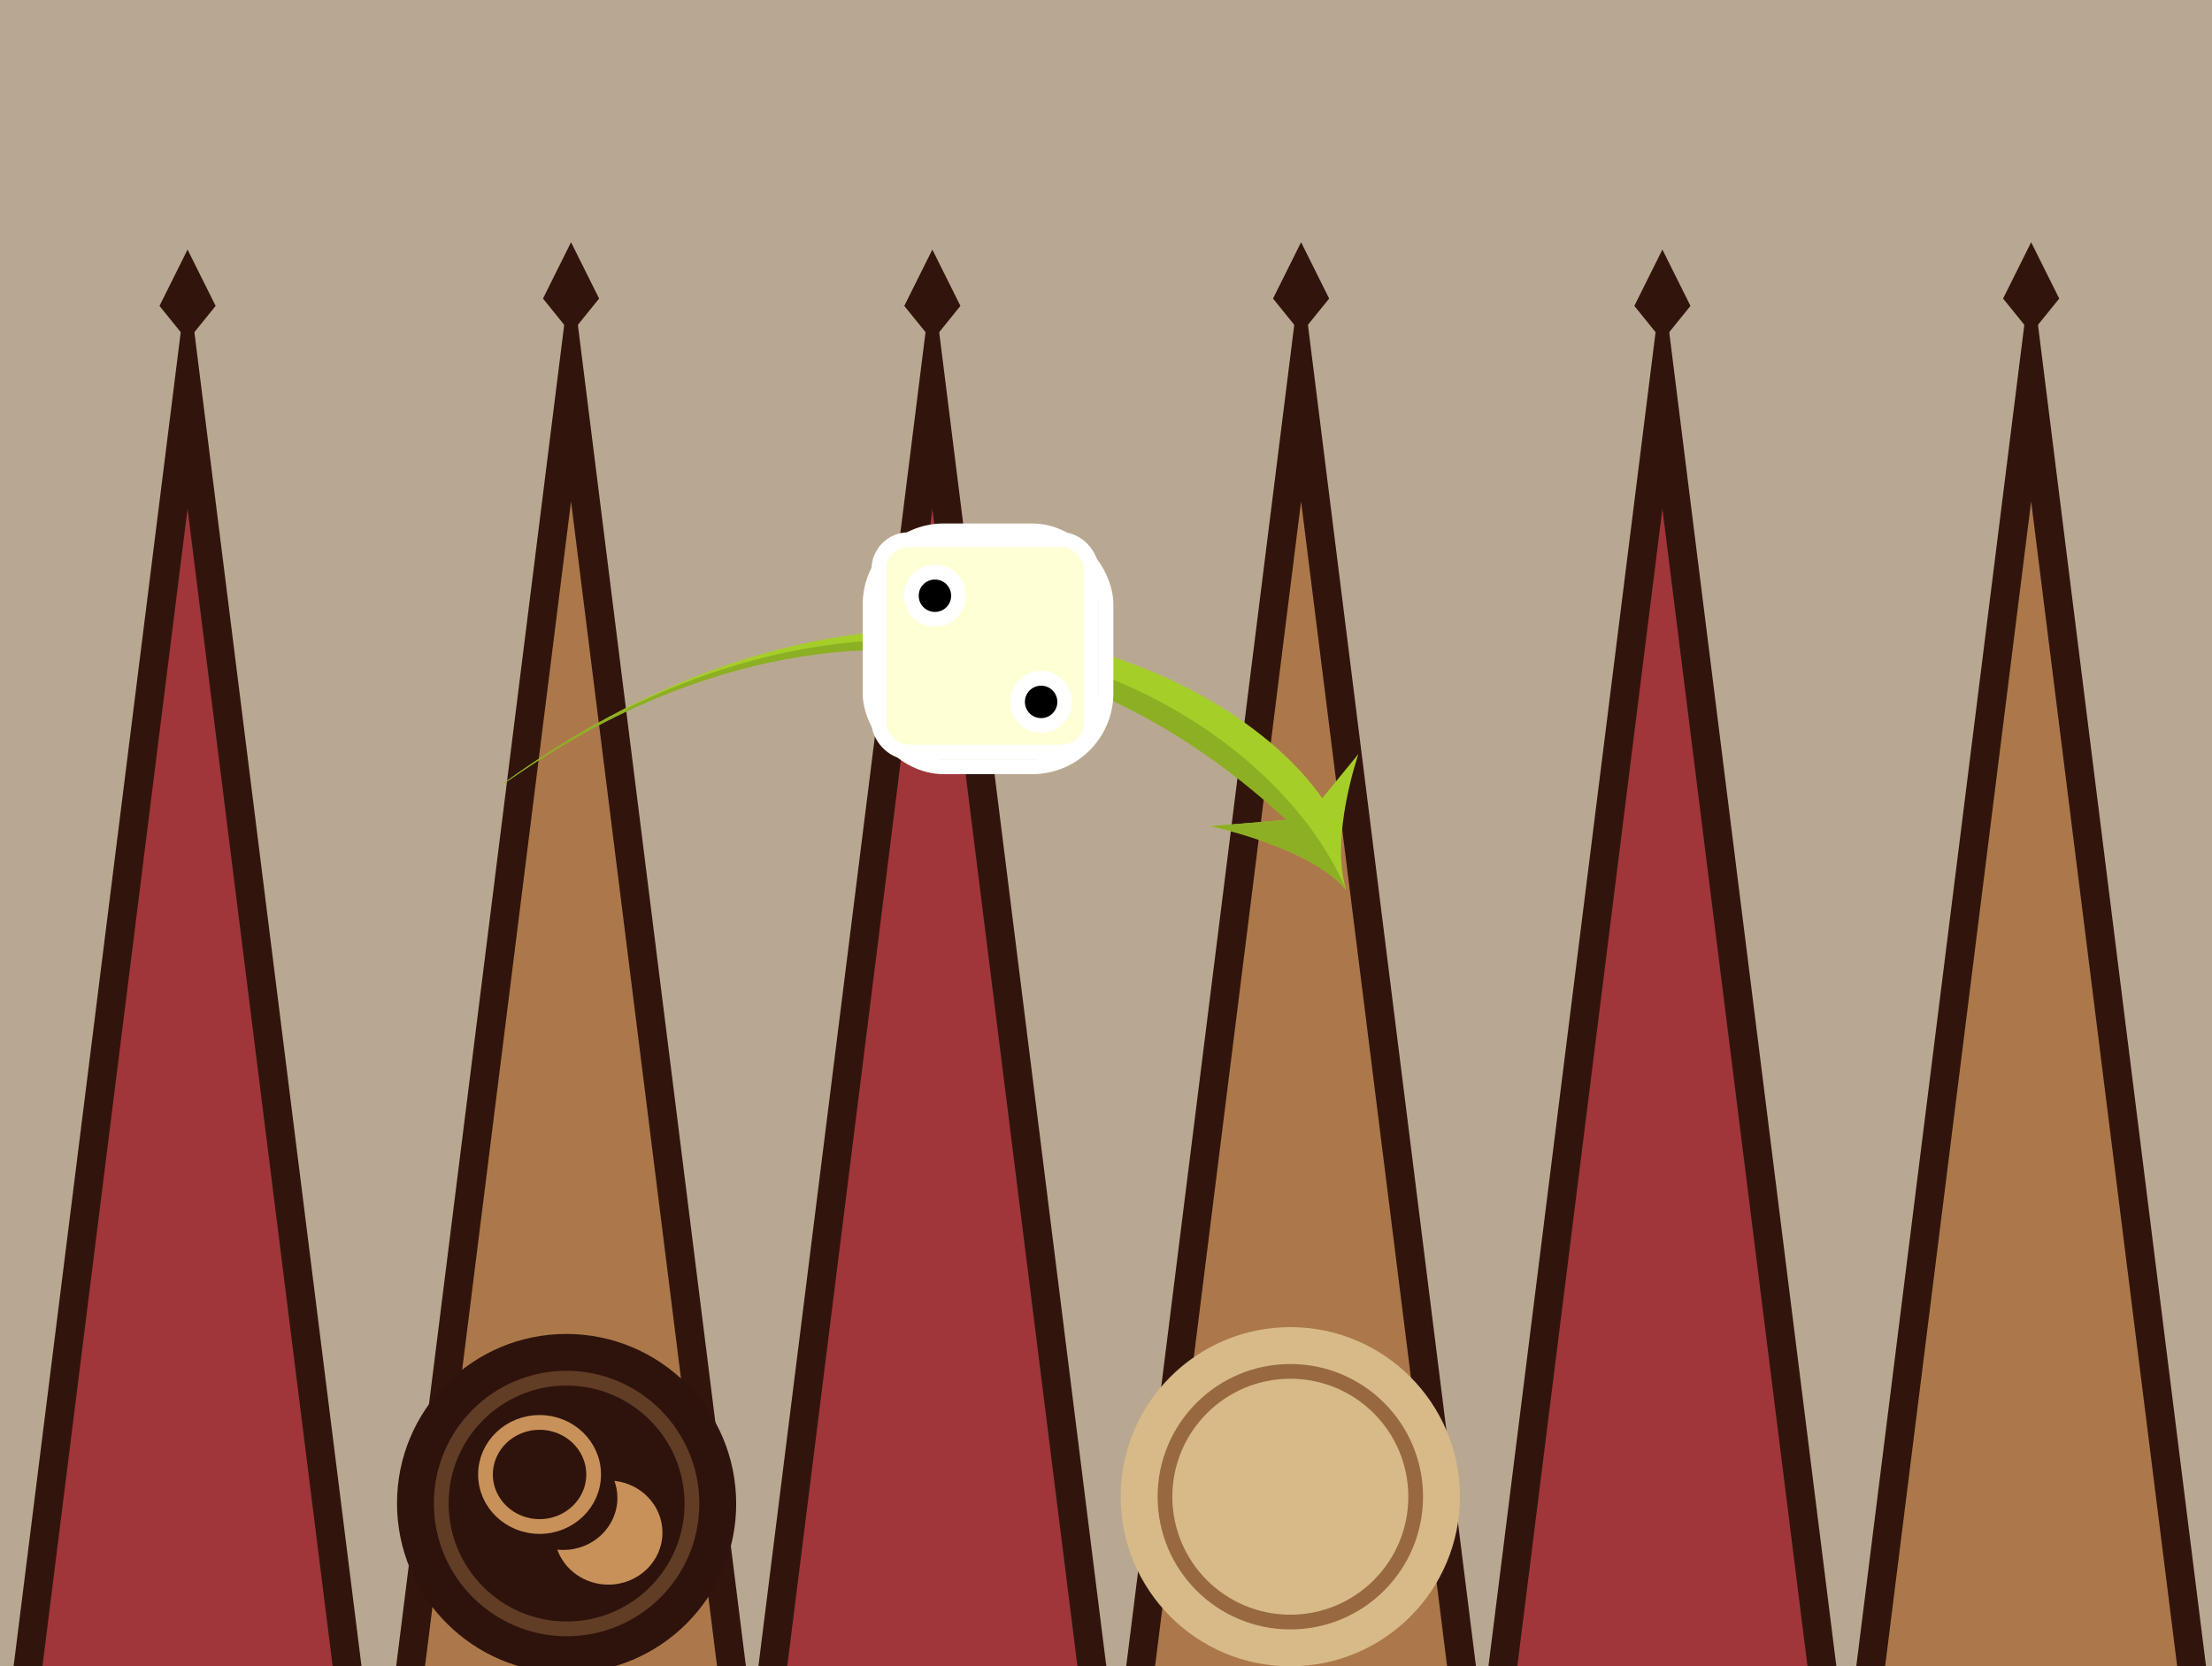
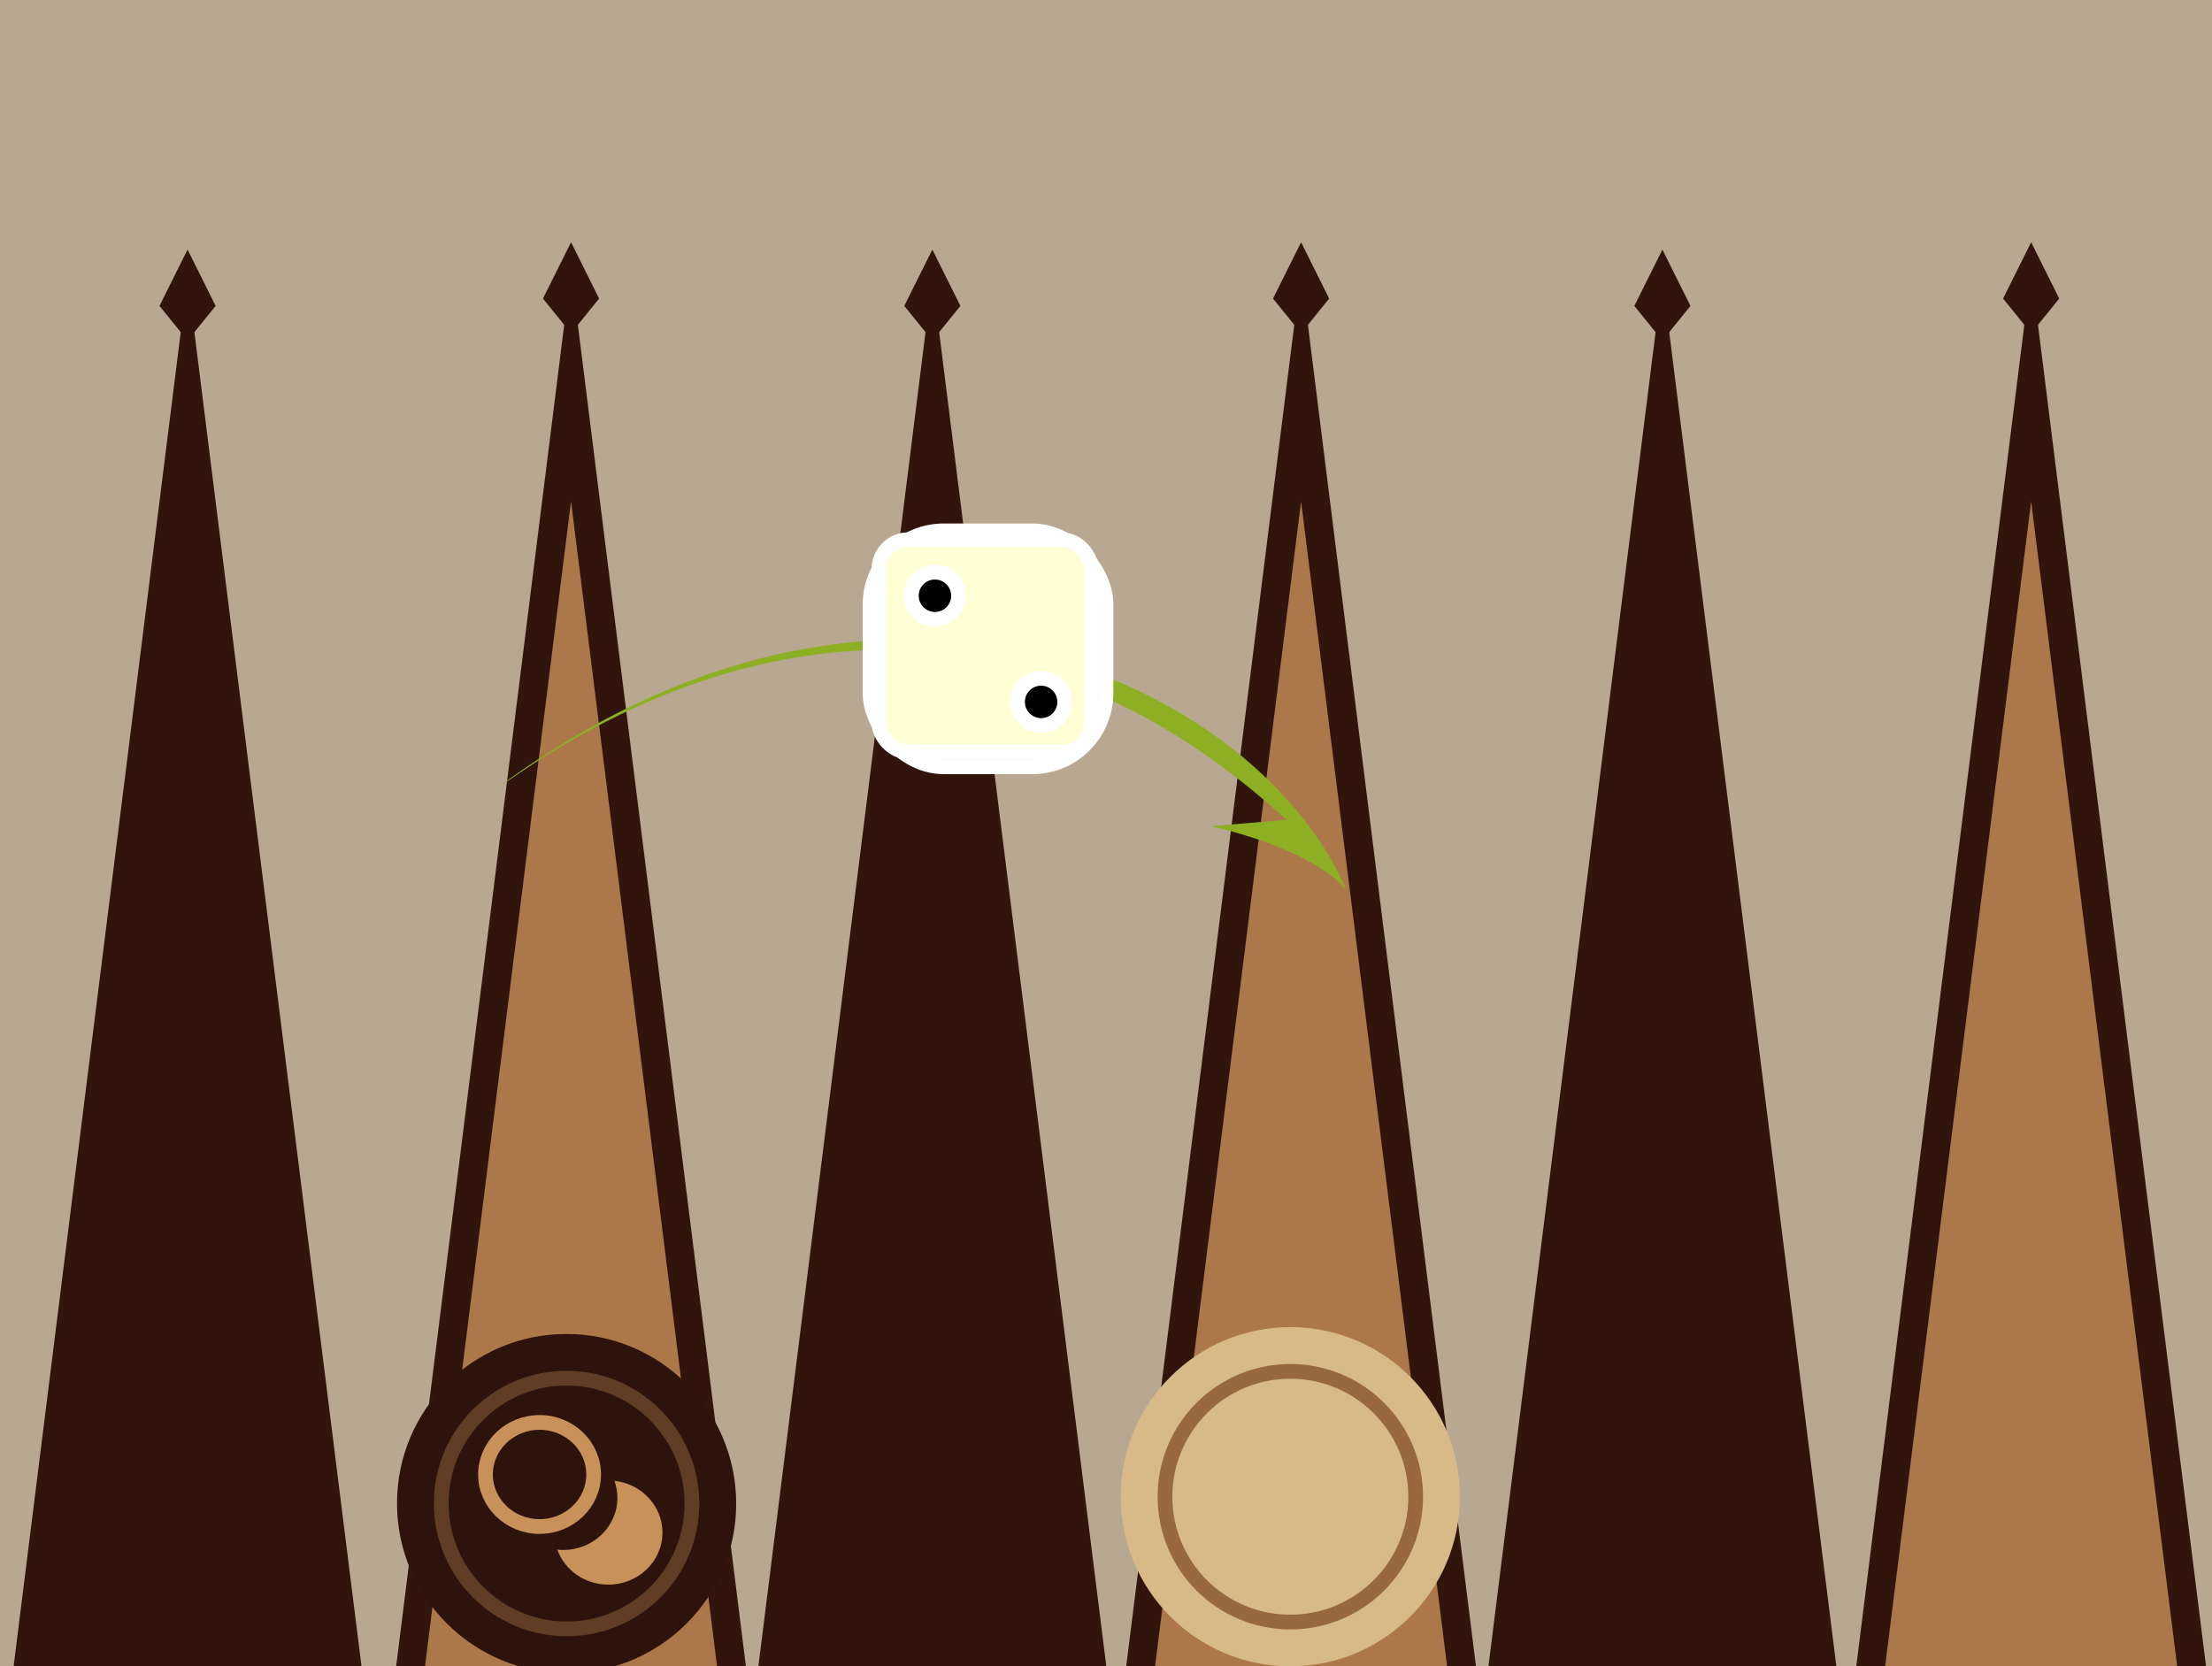
<svg xmlns="http://www.w3.org/2000/svg" xmlns:ns1="http://sodipodi.sourceforge.net/DTD/sodipodi-0.dtd" xmlns:ns2="http://www.inkscape.org/namespaces/inkscape" xmlns:xlink="http://www.w3.org/1999/xlink" id="Untitled-Page%201" viewBox="0 0 150 113" style="background-color:#ffffff00" version="1.1" xml:space="preserve" x="0px" y="0px" width="150px" height="113px" ns1:docname="pop_ej_druida6.svg" ns2:version="0.92.5 (2060ec1f9f, 2020-04-08)">
  <ns1:namedview pagecolor="#ffffff" bordercolor="#666666" borderopacity="1" objecttolerance="10" gridtolerance="10" guidetolerance="10" ns2:pageopacity="0" ns2:pageshadow="2" ns2:window-width="1920" ns2:window-height="1009" id="namedview222" showgrid="false" ns2:zoom="4.1769911" ns2:cx="160.3661" ns2:cy="45.915059" ns2:window-x="1920" ns2:window-y="1080" ns2:window-maximized="1" ns2:current-layer="g191" />
  <defs id="defs177">
    <symbol id="trianguloOscuro" overflow="visible">
      <g id="Layer%2012">
        <g id="g163">
          <path d="M 5.494 -102.115 L -19.506 97.885 L 30.494 97.885 L 5.494 -102.115 Z" fill="#31150d" id="path157" />
-           <path d="M -15.394 97.885 L 26.382 97.885 L 5.494 -69.115 L -15.394 97.885 Z" fill="#a03639" id="path159" />
+           <path d="M -15.394 97.885 L 5.494 -69.115 L -15.394 97.885 Z" fill="#a03639" id="path159" />
          <path d="M 5.494 -106.115 L 9.494 -98.072 L 5.494 -93.115 L 1.494 -98.072 L 5.494 -106.115 Z" fill="#31150d" id="path161" />
        </g>
      </g>
    </symbol>
    <symbol id="trianguloClaro" overflow="visible">
      <g id="Layer%2013">
        <g id="g173">
          <path d="M 0.764 -99.372 L -24.236 100.628 L 25.764 100.628 L 0.764 -99.372 Z" fill="#31150d" id="path167" />
          <path d="M -20.124 100.628 L 21.652 100.628 L 0.764 -66.372 L -20.124 100.628 Z" fill="#ac784a" id="path169" />
          <path d="M 0.764 -103.372 L 4.764 -95.328 L 0.764 -90.372 L -3.236 -95.328 L 0.764 -103.372 Z" fill="#31150d" id="path171" />
        </g>
      </g>
    </symbol>
  </defs>
  <g id="Layer%201">
    <path d="M 0 0 L 150 0 L 150 113 L 0 113 L 0 0 Z" fill="#b9a891" id="path179" />
    <use id="trianguloOscuro2" xlink:href="#trianguloOscuro" transform="matrix(-0.476, 0, 0, 0.475, 115.346, 67.329)" />
    <use id="trianguloClaro2" xlink:href="#trianguloClaro" transform="matrix(-0.476, 0, 0, 0.475, 138.1, 65.528)" />
    <use id="trianguloClaro3" xlink:href="#trianguloClaro" transform="matrix(-0.476, 0, 0, 0.475, 88.593, 65.528)" />
    <use id="trianguloOscuro3" xlink:href="#trianguloOscuro" transform="matrix(-0.476, 0, 0, 0.475, 65.84, 67.329)" />
    <use id="trianguloClaro4" xlink:href="#trianguloClaro" transform="matrix(-0.476, 0, 0, 0.475, 39.087, 65.528)" />
    <use id="trianguloOscuro4" xlink:href="#trianguloOscuro" transform="matrix(-0.476, 0, 0, 0.475, 15.334, 67.329)" />
    <g id="g191">
      <path id="Ellipse" d="M 76 101.5 C 76 95.149 81.149 90 87.5 90 C 93.851 90 99 95.149 99 101.5 C 99 107.851 93.851 113 87.5 113 C 81.149 113 76 107.851 76 101.5 Z" fill="#d8ba89" />
      <path id="Ellipse2" d="M 79 101.5 C 79 96.805 82.805 93 87.5 93 C 92.195 93 96 96.805 96 101.5 C 96 106.195 92.195 110 87.5 110 C 82.805 110 79 106.195 79 101.5 Z" stroke="#986941" stroke-width="1" fill="none" />
    </g>
    <g id="g198" transform="translate(-49.078,23.462)">
      <path id="Ellipse3" d="M 76,78.5 C 75.991,72.149 81.133,67 87.485,67 93.836,67 98.992,72.149 99,78.5 99.008,84.852 93.867,90 87.515,90 81.164,90 76.009,84.852 76,78.5 Z" ns2:connector-curvature="0" style="fill:#2e130c" />
      <path id="Ellipse4" d="M 79,78.5 C 78.994,73.806 82.794,70 87.489,70 92.183,70 95.994,73.806 96,78.5 96.006,83.195 92.206,87 87.511,87 82.817,87 79.006,83.195 79,78.5 Z" ns2:connector-curvature="0" style="fill:none;stroke:#613d26;stroke-width:1" />
      <path id="Ellipse5" d="M 82,76.529 C 82,74.58 83.642,73 85.667,73 c 2.025,0 3.667,1.58 3.667,3.529 0,1.95 -1.642,3.53 -3.667,3.53 -2.025,0 -3.667,-1.58 -3.667,-3.53 z" ns2:connector-curvature="0" style="fill:none;stroke:#c89159;stroke-width:1" />
      <path d="m 94,80.471 c 0,-1.816 -1.425,-3.312 -3.257,-3.509 0.13,0.362 0.202,0.752 0.202,1.156 0,1.949 -1.642,3.529 -3.667,3.529 -0.139,0 -0.275,-0.006 -0.409,-0.021 C 87.365,83.009 88.728,84 90.333,84 92.358,84 94,82.42 94,80.471 Z" id="path196" ns2:connector-curvature="0" style="fill:#c89159" />
    </g>
    <g id="g204">
-       <path d="M 91.283 60.34 C 88.834 57.426 82.09 56.027 82.09 56.027 L 87.24 55.601 C 61.062 31.196 35.484 52.56 33.88 53.309 C 60.27 34.039 83.385 45.06 89.663 54.133 L 92.12 51.131 C 92.12 51.131 90.16 56.755 91.283 60.34 Z" fill="#a6ce29" id="path200" />
      <path d="M 91.283 60.34 C 88.834 57.426 82.09 56.027 82.09 56.027 L 87.24 55.601 C 60.935 31.487 35.484 52.56 33.88 53.309 C 60.878 33.502 85.75 47.25 91.283 60.34 Z" fill="#8caf23" id="path202" />
    </g>
    <g id="g212">
      <rect x="59" y="36" width="16" height="16" stroke="#ffffff00" stroke-width="1" fill="#e3e3bf" rx="5" ry="5" id="rect206" />
      <rect x="59.6" y="36.6" width="14.4" height="14.4" stroke="#ffffff00" stroke-width="1" fill="#ffffd6" rx="2" ry="2" id="rect208" />
      <path id="Ellipse6" d="M 61.8 40.4 C 61.8 39.516 62.516 38.8 63.4 38.8 C 64.284 38.8 65 39.516 65 40.4 C 65 41.284 64.284 42 63.4 42 C 62.516 42 61.8 41.284 61.8 40.4 Z" stroke="#ffffff00" stroke-width="1" fill="#000000" />
      <path id="Ellipse7" d="M 69 47.6 C 69 46.716 69.716 46 70.6 46 C 71.484 46 72.2 46.716 72.2 47.6 C 72.2 48.484 71.484 49.2 70.6 49.2 C 69.716 49.2 69 48.484 69 47.6 Z" stroke="#ffffff00" stroke-width="1" fill="#000000" />
    </g>
  </g>
</svg>